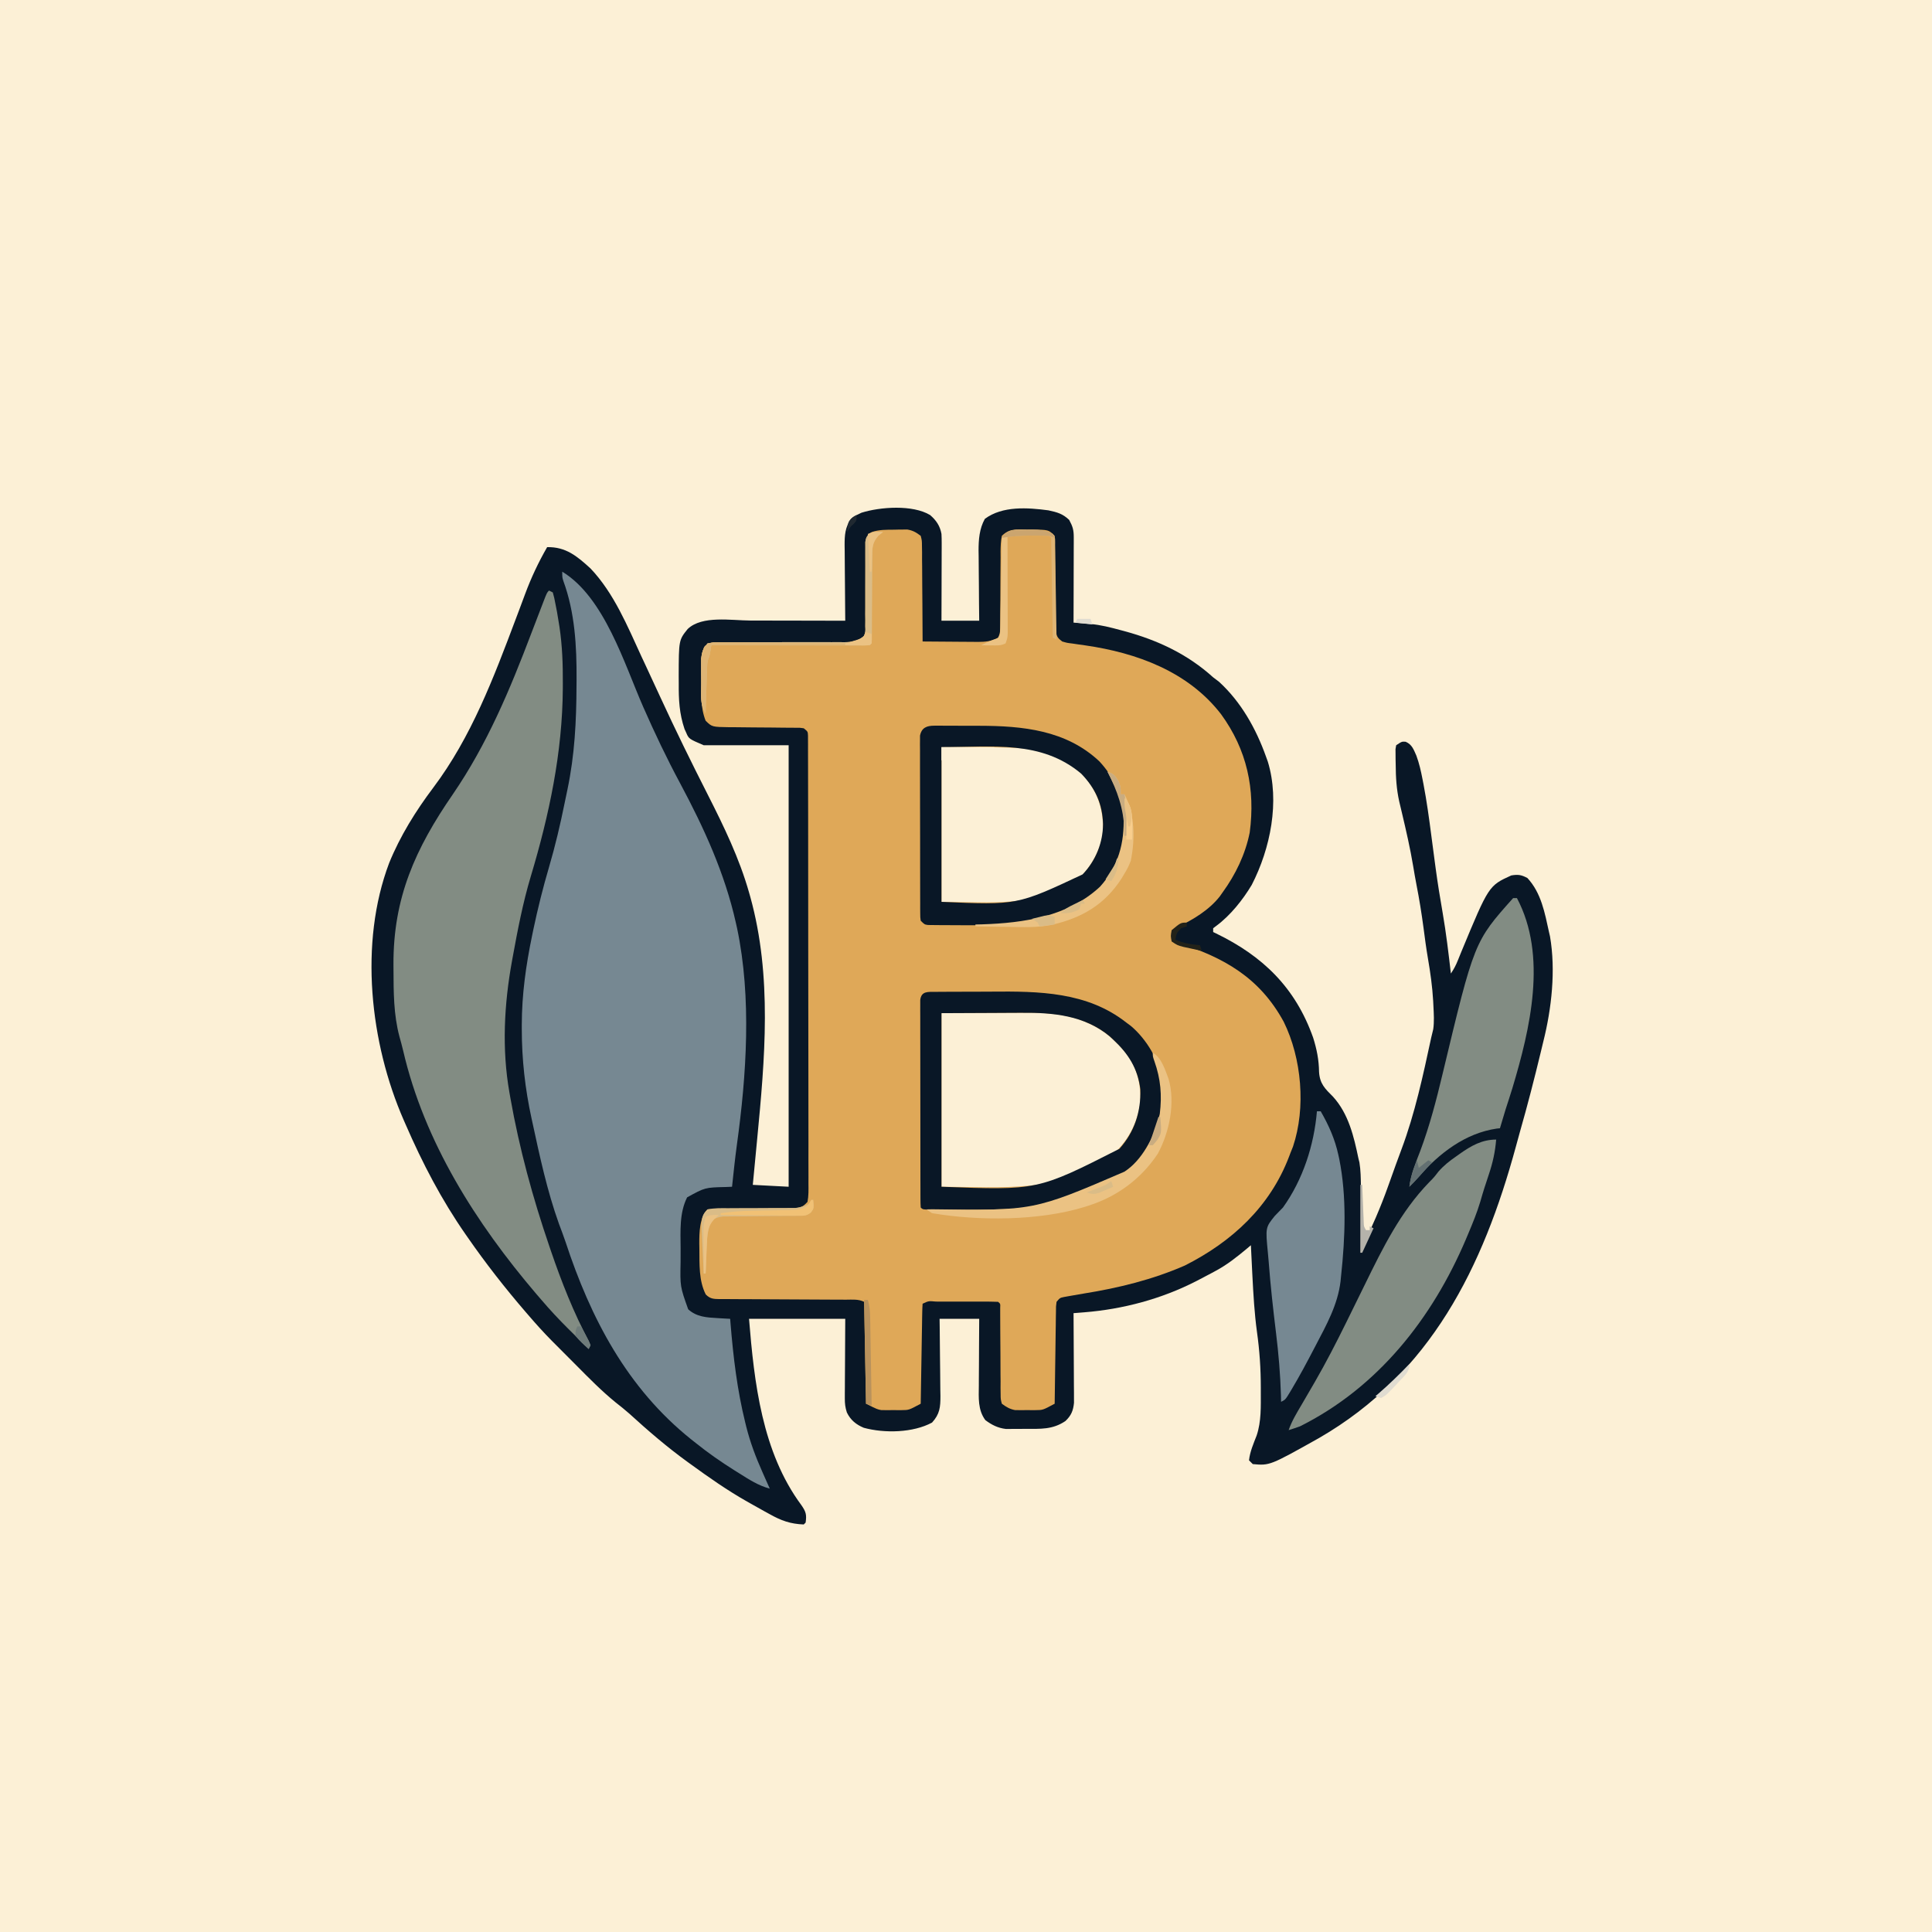
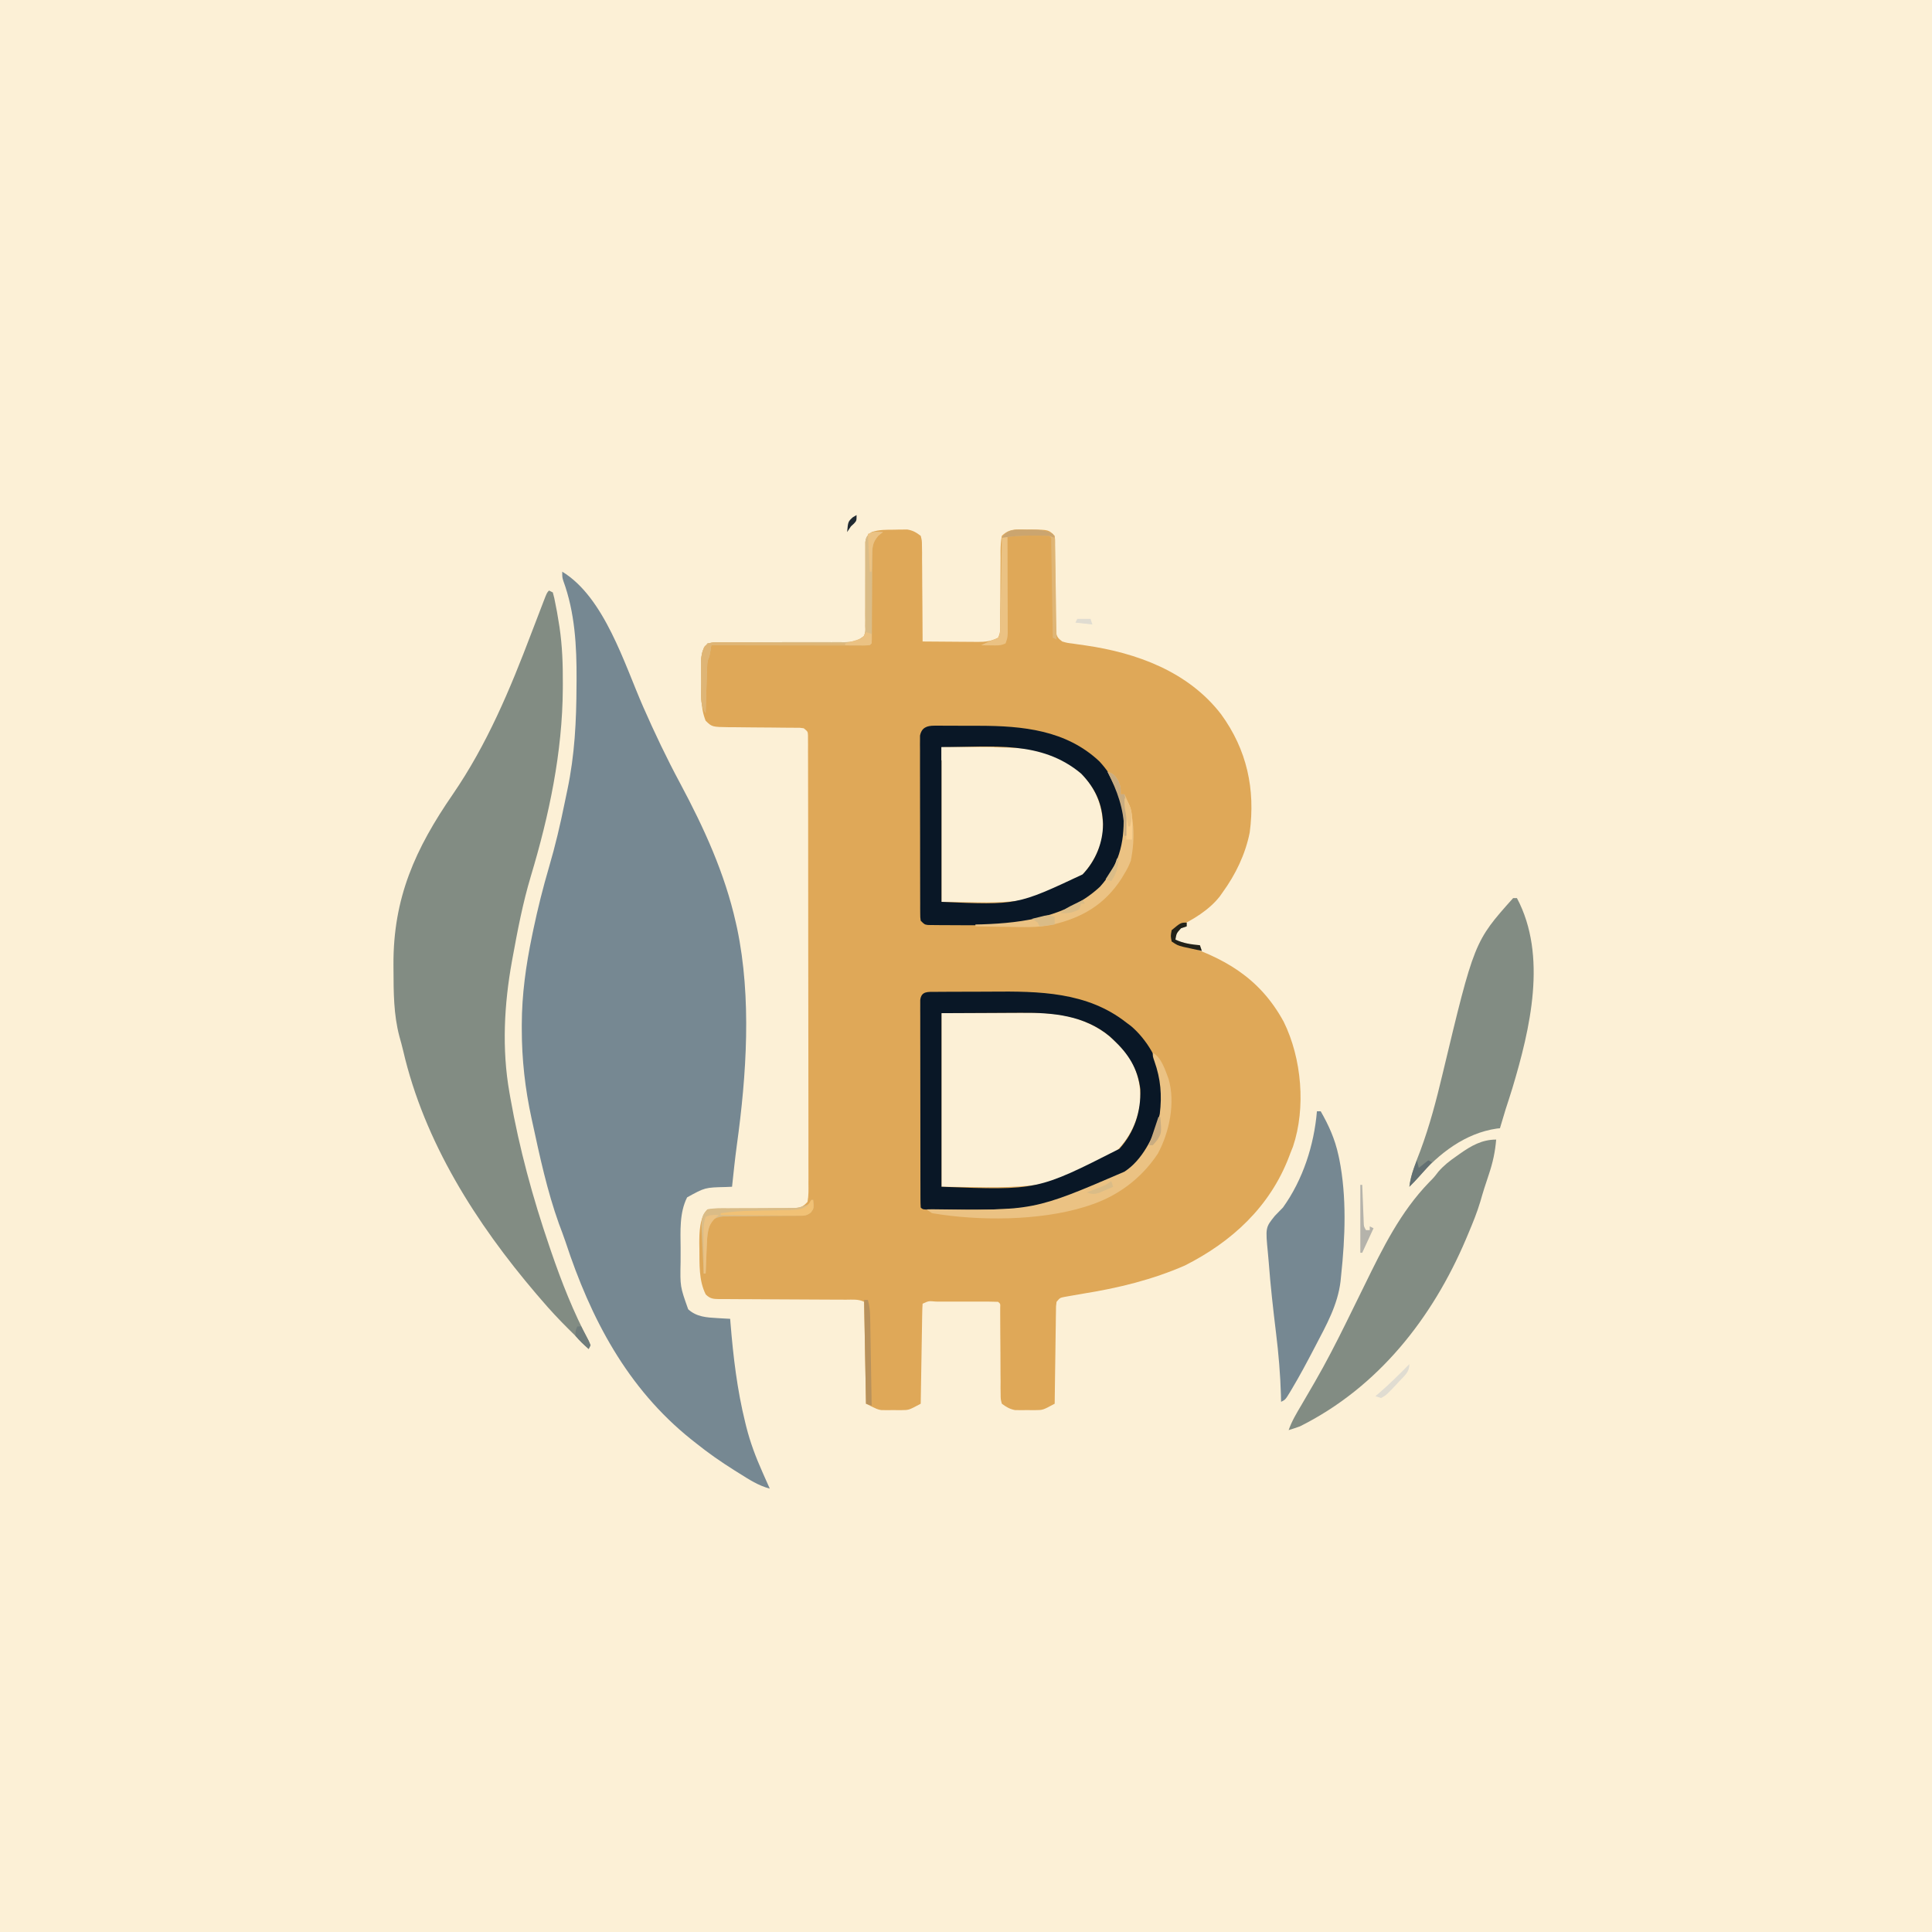
<svg xmlns="http://www.w3.org/2000/svg" version="1.1" width="1024" height="1024">
  <rect width="100%" height="100%" fill="#333333" stroke="none" />
  <path d="M0 0 C337.92 0 675.84 0 1024 0 C1024 337.92 1024 675.84 1024 1024 C686.08 1024 348.16 1024 0 1024 C0 686.08 0 348.16 0 0 Z " fill="#FCF0D6" transform="translate(0,0)" />
-   <path d="M0 0 C3.251 2.817 5.226 5.743 6 10 C6.084 11.557 6.118 13.117 6.114 14.677 C6.113 15.597 6.113 16.518 6.113 17.467 C6.108 18.452 6.103 19.438 6.098 20.453 C6.096 21.976 6.096 21.976 6.093 23.53 C6.088 26.77 6.075 30.01 6.062 33.25 C6.057 35.448 6.053 37.646 6.049 39.844 C6.039 45.229 6.019 50.615 6 56 C12.6 56 19.2 56 26 56 C25.965 52.856 25.93 49.712 25.895 46.473 C25.871 43.405 25.853 40.336 25.835 37.268 C25.82 35.147 25.8 33.026 25.774 30.905 C25.737 27.844 25.72 24.784 25.707 21.723 C25.692 20.785 25.676 19.847 25.66 18.881 C25.659 13.01 26.07 7.221 29 2 C38.367 -4.948 51.707 -3.975 62.711 -2.504 C67.341 -1.492 70.219 -0.744 73.688 2.562 C75.561 6.042 76.123 7.863 76.114 11.817 C76.113 12.818 76.113 13.819 76.113 14.85 C76.108 15.933 76.103 17.017 76.098 18.133 C76.096 19.793 76.096 19.793 76.093 21.487 C76.088 25.033 76.075 28.579 76.062 32.125 C76.057 34.525 76.053 36.924 76.049 39.324 C76.038 45.216 76.021 51.108 76 57 C76.827 57.066 77.655 57.132 78.507 57.2 C79.591 57.288 80.674 57.375 81.791 57.466 C82.866 57.553 83.941 57.639 85.048 57.728 C90.531 58.233 95.696 59.562 101 61 C101.7 61.187 102.4 61.373 103.122 61.565 C120.68 66.343 136.44 73.725 150 86 C151.031 86.784 152.062 87.567 153.125 88.375 C164.781 99.018 172.742 113.242 178 128 C178.32 128.883 178.639 129.766 178.969 130.676 C185.429 151.823 180.35 176.782 170.441 196.027 C165.713 203.93 159.133 212.217 151.668 217.719 C151.118 218.142 150.567 218.564 150 219 C150 219.66 150 220.32 150 221 C150.753 221.36 150.753 221.36 151.522 221.728 C176.342 233.756 193.594 250.442 203 277 C204.913 283.122 206.043 288.709 206.125 295.125 C206.517 301.43 209.242 303.995 213.582 308.328 C221.778 317.385 224.583 329.37 227 341 C227.173 341.698 227.347 342.395 227.526 343.114 C228.213 347.294 228.237 351.446 228.316 355.676 C228.337 356.601 228.358 357.526 228.379 358.479 C228.445 361.424 228.504 364.368 228.562 367.312 C228.606 369.313 228.649 371.314 228.693 373.314 C228.8 378.21 228.902 383.105 229 388 C234.111 377.492 238.712 367.021 242.625 356 C243.099 354.678 243.574 353.357 244.05 352.036 C244.969 349.478 245.884 346.918 246.796 344.357 C247.77 341.641 248.766 338.936 249.789 336.238 C256.957 317.143 261.274 296.909 265.561 277.002 C265.892 275.494 266.261 273.995 266.648 272.5 C267.218 268.45 266.955 264.45 266.75 260.375 C266.704 259.444 266.658 258.513 266.611 257.554 C266.17 249.896 265.127 242.442 263.82 234.891 C262.898 229.55 262.201 224.186 261.5 218.812 C260.475 211.091 259.242 203.458 257.738 195.816 C257.117 192.604 256.559 189.389 256.027 186.161 C254.441 176.65 252.29 167.29 250.069 157.909 C249.691 156.308 249.691 156.308 249.305 154.676 C248.964 153.251 248.964 153.251 248.617 151.798 C247.165 145.21 246.787 138.973 246.75 132.25 C246.719 130.813 246.719 130.813 246.688 129.348 C246.682 128.434 246.677 127.52 246.672 126.578 C246.663 125.747 246.653 124.916 246.644 124.06 C246.761 123.38 246.879 122.7 247 122 C250 120 250 120 252.031 120.137 C255.42 121.623 256.232 124.216 257.699 127.481 C259.23 131.623 260.132 135.7 260.969 140.027 C261.14 140.899 261.311 141.77 261.487 142.668 C263.213 151.714 264.46 160.812 265.638 169.942 C266.26 174.765 266.905 179.586 267.551 184.406 C267.676 185.341 267.801 186.275 267.93 187.238 C269.003 195.179 270.279 203.069 271.663 210.962 C273.501 221.588 274.755 232.291 276 243 C277.6 240.6 278.613 238.707 279.664 236.078 C279.977 235.307 280.291 234.536 280.613 233.742 C281.114 232.509 281.114 232.509 281.625 231.25 C296.064 196.449 296.064 196.449 308 191 C311.625 190.408 313.329 190.64 316.562 192.375 C323.883 200.259 325.767 210.811 328 221 C328.177 221.761 328.353 222.522 328.535 223.305 C331.634 241.261 329.395 261.515 325 279 C324.541 280.901 324.082 282.802 323.625 284.704 C320.234 298.767 316.64 312.777 312.654 326.684 C311.902 329.346 311.179 332.016 310.457 334.688 C293.048 398.74 265.303 454.993 206.098 489.195 C180.043 503.804 180.043 503.804 171 503 C170.34 502.34 169.68 501.68 169 501 C169.508 496.357 171.389 492.142 173.062 487.816 C175.566 480.296 175.24 472.522 175.25 464.688 C175.252 463.997 175.253 463.306 175.255 462.595 C175.257 452.581 174.614 442.825 173.215 432.903 C171.879 423.107 171.323 413.304 170.812 403.438 C170.749 402.208 170.749 402.208 170.684 400.954 C170.445 396.303 170.218 391.652 170 387 C169.296 387.596 168.592 388.192 167.866 388.806 C162.544 393.247 157.372 397.365 151.25 400.625 C150.573 400.993 149.896 401.362 149.198 401.741 C147.142 402.847 145.075 403.928 143 405 C142.381 405.322 141.762 405.645 141.125 405.977 C122.739 415.424 102.268 420.908 81.681 422.548 C80.614 422.634 79.546 422.719 78.446 422.808 C77.639 422.871 76.832 422.935 76 423 C76.004 423.615 76.009 424.231 76.013 424.865 C76.058 431.272 76.088 437.68 76.11 444.088 C76.12 446.479 76.134 448.87 76.151 451.26 C76.175 454.698 76.186 458.136 76.195 461.574 C76.206 462.642 76.216 463.71 76.227 464.81 C76.227 465.811 76.227 466.812 76.227 467.843 C76.231 468.72 76.236 469.597 76.241 470.501 C75.838 474.685 74.742 477.298 71.688 480.188 C64.892 484.77 58.521 484.334 50.562 484.312 C48.74 484.337 48.74 484.337 46.881 484.361 C45.705 484.362 44.528 484.363 43.316 484.363 C42.248 484.366 41.181 484.369 40.08 484.372 C35.859 483.862 32.634 482.226 29.25 479.688 C25.218 474.244 25.737 467.785 25.805 461.352 C25.809 459.833 25.809 459.833 25.813 458.283 C25.824 455.064 25.85 451.844 25.875 448.625 C25.885 446.436 25.894 444.247 25.902 442.059 C25.923 436.706 25.962 431.353 26 426 C19.07 426 12.14 426 5 426 C5.021 427.453 5.042 428.906 5.063 430.403 C5.136 435.804 5.182 441.204 5.22 446.605 C5.24 448.941 5.267 451.277 5.302 453.612 C5.35 456.973 5.373 460.334 5.391 463.695 C5.411 464.736 5.432 465.777 5.453 466.849 C5.455 472.877 5.119 476.466 1 481 C-9.094 486.421 -24.133 486.754 -35.168 483.758 C-39.231 482.077 -42.195 479.661 -44.146 475.637 C-45.015 472.954 -45.242 470.926 -45.227 468.118 C-45.227 467.164 -45.227 466.211 -45.226 465.228 C-45.216 464.239 -45.206 463.25 -45.195 462.23 C-45.193 461.312 -45.191 460.393 -45.189 459.446 C-45.179 456.026 -45.151 452.607 -45.125 449.188 C-45.084 441.536 -45.043 433.884 -45 426 C-61.83 426 -78.66 426 -96 426 C-93.258 459.77 -89.122 496.625 -68.254 524.754 C-65.81 528.274 -65.403 529.819 -66 534 C-66.33 534.33 -66.66 534.66 -67 535 C-74.11 534.722 -78.973 532.955 -85.125 529.5 C-85.95 529.049 -86.776 528.599 -87.626 528.134 C-90.096 526.775 -92.55 525.393 -95 524 C-95.679 523.617 -96.359 523.235 -97.059 522.841 C-107.516 516.912 -117.288 510.069 -127 503 C-127.563 502.592 -128.127 502.185 -128.708 501.765 C-139.515 493.928 -149.566 485.273 -159.419 476.281 C-161.804 474.174 -164.251 472.22 -166.758 470.262 C-174.166 464.224 -180.822 457.442 -187.544 450.661 C-189.754 448.433 -191.972 446.213 -194.191 443.994 C-195.623 442.558 -197.054 441.121 -198.484 439.684 C-199.136 439.031 -199.787 438.379 -200.458 437.707 C-204.827 433.293 -208.958 428.715 -213 424 C-213.459 423.468 -213.919 422.936 -214.392 422.388 C-225.276 409.758 -235.498 396.701 -245 383 C-245.4 382.427 -245.801 381.855 -246.213 381.265 C-258.978 362.932 -269.114 343.469 -278 323 C-278.475 321.922 -278.475 321.922 -278.96 320.822 C-296.917 279.853 -302.764 226.854 -286.75 184.438 C-280.942 170.137 -272.633 156.787 -263.371 144.488 C-243.207 117.71 -231.317 86.133 -219.598 54.984 C-219.023 53.461 -218.448 51.938 -217.873 50.415 C-216.779 47.517 -215.699 44.614 -214.627 41.708 C-211.396 33.043 -207.616 25.023 -203 17 C-193.122 16.781 -187.122 21.779 -180 28.312 C-167.579 41.381 -160.443 58.841 -153 75 C-152.405 76.272 -151.809 77.542 -151.211 78.812 C-148.49 84.603 -145.81 90.412 -143.141 96.227 C-135.047 113.811 -126.538 131.153 -117.758 148.406 C-109.285 165.103 -101.131 181.942 -96 200 C-95.775 200.791 -95.549 201.583 -95.317 202.398 C-83.653 244.539 -87.589 288.236 -91.727 331.165 C-92.101 335.052 -92.469 338.94 -92.838 342.827 C-93.224 346.885 -93.612 350.942 -94 355 C-87.73 355.33 -81.46 355.66 -75 356 C-75 278.78 -75 201.56 -75 122 C-89.85 122 -104.7 122 -120 122 C-127.899 118.615 -127.899 118.615 -129.312 115.312 C-129.597 114.69 -129.882 114.067 -130.176 113.426 C-132.973 105.194 -133.305 97.859 -133.25 89.188 C-133.258 87.98 -133.265 86.773 -133.273 85.529 C-133.232 66.253 -133.232 66.253 -128.5 60.375 C-120.823 53.081 -105.364 55.864 -95.293 55.902 C-93.832 55.904 -92.371 55.906 -90.91 55.907 C-87.11 55.91 -83.311 55.92 -79.512 55.931 C-75.617 55.942 -71.722 55.946 -67.826 55.951 C-60.217 55.962 -52.609 55.979 -45 56 C-45.01 55.118 -45.01 55.118 -45.02 54.218 C-45.087 48.086 -45.132 41.954 -45.165 35.822 C-45.18 33.535 -45.2 31.248 -45.226 28.96 C-45.263 25.669 -45.28 22.378 -45.293 19.086 C-45.316 17.557 -45.316 17.557 -45.34 15.998 C-45.341 10.573 -45.102 6.67 -42 2 C-40.238 0.574 -40.238 0.574 -38.312 -0.312 C-37.69 -0.618 -37.067 -0.924 -36.426 -1.238 C-26.443 -4.373 -9.229 -5.592 0 0 Z " fill="#091726" transform="translate(493,273)" />
  <path d="M0 0 C0.803 -0.021 1.606 -0.041 2.434 -0.062 C3.607 -0.07 3.607 -0.07 4.805 -0.078 C5.514 -0.087 6.222 -0.097 6.953 -0.106 C9.948 0.385 11.706 1.419 14.125 3.25 C14.764 5.737 14.764 5.737 14.784 8.731 C14.804 9.852 14.824 10.973 14.844 12.128 C14.84 13.337 14.836 14.547 14.832 15.793 C14.847 17.032 14.862 18.27 14.878 19.547 C14.914 22.837 14.928 26.125 14.932 29.415 C14.941 32.774 14.979 36.132 15.014 39.49 C15.077 46.077 15.111 52.663 15.125 59.25 C20.018 59.3 24.911 59.336 29.804 59.36 C31.467 59.37 33.131 59.384 34.794 59.401 C37.19 59.425 39.585 59.437 41.98 59.445 C42.72 59.456 43.46 59.466 44.222 59.477 C48.286 59.477 51.521 59.203 55.125 57.25 C56.371 54.759 56.25 53.084 56.251 50.297 C56.257 48.75 56.257 48.75 56.263 47.172 C56.264 45.496 56.264 45.496 56.266 43.785 C56.284 41.436 56.304 39.086 56.324 36.736 C56.353 33.018 56.375 29.301 56.375 25.583 C56.379 22.004 56.413 18.426 56.453 14.848 C56.446 13.732 56.439 12.616 56.432 11.467 C56.477 8.64 56.56 6.02 57.125 3.25 C59.923 0.56 62.328 -0.131 66.156 -0.113 C67.249 -0.112 67.249 -0.112 68.363 -0.111 C69.483 -0.087 69.483 -0.087 70.625 -0.062 C71.371 -0.066 72.118 -0.069 72.887 -0.072 C81.89 0.015 81.89 0.015 85.125 3.25 C85.232 4.891 85.271 6.537 85.283 8.181 C85.293 9.232 85.303 10.284 85.314 11.367 C85.321 12.512 85.328 13.657 85.336 14.836 C85.364 17.234 85.393 19.633 85.422 22.031 C85.463 25.832 85.5 29.633 85.526 33.435 C85.554 37.089 85.6 40.744 85.648 44.398 C85.653 46.109 85.653 46.109 85.658 47.855 C85.675 48.913 85.691 49.97 85.708 51.06 C85.717 51.992 85.725 52.924 85.733 53.884 C86.198 56.688 86.872 57.568 89.125 59.25 C91.688 59.995 91.688 59.995 94.605 60.348 C95.688 60.509 96.77 60.671 97.885 60.838 C99.016 60.995 100.147 61.151 101.312 61.312 C128.617 65.254 155.893 75.194 173.333 97.816 C187.029 116.634 191.553 137.508 188.5 160.5 C186.19 172.048 181.019 182.767 174.125 192.25 C173.627 192.955 173.13 193.66 172.617 194.387 C166.99 201.583 158.379 206.763 150.195 210.637 C149.171 211.435 149.171 211.435 148.125 212.25 C147.708 215.376 147.708 215.376 148.125 218.25 C148.704 218.431 149.282 218.611 149.878 218.797 C174.666 226.605 193.755 237.341 206.531 260.836 C216.068 280.201 218.349 306.388 211.445 326.953 C211.01 328.041 210.574 329.129 210.125 330.25 C209.884 330.89 209.642 331.53 209.394 332.189 C199.316 358.734 179.153 377.372 154.125 390 C137.039 397.474 118.942 401.914 100.586 404.847 C97.927 405.282 95.275 405.738 92.625 406.227 C91.403 406.448 91.403 406.448 90.156 406.674 C87.92 407.13 87.92 407.13 86.125 409.25 C85.794 411.635 85.794 411.635 85.806 414.434 C85.786 415.515 85.766 416.596 85.746 417.71 C85.734 418.881 85.723 420.051 85.711 421.258 C85.692 422.454 85.672 423.649 85.652 424.881 C85.592 428.712 85.546 432.544 85.5 436.375 C85.462 438.967 85.423 441.56 85.383 444.152 C85.287 450.518 85.202 456.884 85.125 463.25 C78.845 466.628 78.845 466.628 74.996 466.648 C74.271 466.652 73.546 466.656 72.799 466.66 C71.692 466.643 71.692 466.643 70.562 466.625 C69.821 466.637 69.079 466.648 68.314 466.66 C67.591 466.656 66.867 466.652 66.121 466.648 C65.473 466.645 64.825 466.642 64.158 466.638 C61.274 466.087 59.476 465.004 57.125 463.25 C56.492 460.884 56.492 460.884 56.481 458.06 C56.465 457.002 56.449 455.945 56.432 454.855 C56.442 453.144 56.442 453.144 56.453 451.398 C56.44 450.229 56.428 449.059 56.414 447.854 C56.378 444.111 56.375 440.368 56.375 436.625 C56.353 432.875 56.325 429.125 56.293 425.375 C56.275 423.039 56.265 420.703 56.263 418.367 C56.259 417.316 56.255 416.264 56.251 415.181 C56.251 414.251 56.25 413.321 56.25 412.362 C56.36 410.264 56.36 410.264 55.125 409.25 C52.252 409.149 49.404 409.11 46.531 409.117 C45.669 409.116 44.808 409.115 43.92 409.114 C42.094 409.114 40.268 409.115 38.442 409.12 C35.637 409.125 32.832 409.12 30.027 409.113 C28.258 409.114 26.488 409.115 24.719 409.117 C23.874 409.115 23.029 409.113 22.159 409.111 C18.333 408.751 18.333 408.751 15.125 410.25 C15.002 411.906 14.947 413.568 14.92 415.229 C14.9 416.29 14.88 417.351 14.859 418.444 C14.843 419.598 14.826 420.752 14.809 421.941 C14.777 423.704 14.777 423.704 14.746 425.502 C14.68 429.272 14.621 433.042 14.562 436.812 C14.519 439.361 14.476 441.91 14.432 444.459 C14.324 450.723 14.223 456.986 14.125 463.25 C7.84 466.628 7.84 466.628 4.031 466.648 C3.311 466.652 2.59 466.656 1.848 466.66 C0.747 466.643 0.747 466.643 -0.375 466.625 C-1.108 466.637 -1.842 466.648 -2.598 466.66 C-3.679 466.654 -3.679 466.654 -4.781 466.648 C-5.424 466.645 -6.066 466.642 -6.729 466.638 C-8.875 466.25 -8.875 466.25 -14.875 463.25 C-15.205 445.43 -15.535 427.61 -15.875 409.25 C-18.912 407.732 -22.067 408.106 -25.398 408.108 C-26.174 408.105 -26.95 408.101 -27.749 408.098 C-29.436 408.09 -31.123 408.085 -32.81 408.081 C-35.479 408.074 -38.147 408.059 -40.816 408.04 C-48.403 407.987 -55.991 407.94 -63.579 407.924 C-68.217 407.914 -72.855 407.885 -77.494 407.843 C-79.264 407.83 -81.033 407.825 -82.803 407.828 C-85.277 407.83 -87.749 407.808 -90.222 407.78 C-90.957 407.787 -91.691 407.793 -92.447 407.8 C-95.727 407.739 -97.419 407.7 -99.808 405.343 C-103.558 397.988 -103.099 389.193 -103.188 381.125 C-103.214 379.73 -103.214 379.73 -103.241 378.307 C-103.235 372.672 -103.166 364.541 -98.875 360.25 C-97.362 360.143 -95.844 360.104 -94.327 360.092 C-92.875 360.077 -92.875 360.077 -91.393 360.061 C-90.339 360.054 -89.285 360.047 -88.199 360.039 C-85.988 360.011 -83.776 359.982 -81.564 359.953 C-78.062 359.912 -74.56 359.875 -71.057 359.849 C-67.687 359.821 -64.318 359.775 -60.949 359.727 C-59.901 359.723 -58.853 359.72 -57.773 359.717 C-56.307 359.692 -56.307 359.692 -54.811 359.667 C-53.953 359.658 -53.094 359.65 -52.21 359.642 C-49.086 359.117 -48.026 358.632 -45.875 356.25 C-45.25 352.995 -45.345 349.755 -45.381 346.45 C-45.376 345.432 -45.371 344.414 -45.366 343.365 C-45.355 339.938 -45.372 336.511 -45.389 333.084 C-45.387 330.633 -45.383 328.183 -45.378 325.733 C-45.369 319.759 -45.379 313.785 -45.397 307.811 C-45.418 300.858 -45.418 293.906 -45.417 286.954 C-45.416 274.552 -45.434 262.151 -45.463 249.749 C-45.492 237.706 -45.506 225.663 -45.504 213.62 C-45.504 212.879 -45.504 212.137 -45.504 211.372 C-45.504 210.632 -45.504 209.891 -45.504 209.128 C-45.503 195.43 -45.514 181.732 -45.532 168.034 C-45.538 163.184 -45.54 158.334 -45.541 153.484 C-45.543 146.961 -45.555 140.438 -45.576 133.915 C-45.581 131.515 -45.584 129.115 -45.583 126.715 C-45.582 123.451 -45.593 120.187 -45.608 116.923 C-45.604 115.962 -45.601 115.001 -45.598 114.011 C-45.605 113.142 -45.611 112.272 -45.618 111.376 C-45.619 110.622 -45.621 109.868 -45.622 109.092 C-45.72 107.002 -45.72 107.002 -47.875 105.25 C-49.94 104.94 -49.94 104.94 -52.337 104.979 C-53.262 104.969 -54.187 104.958 -55.139 104.948 C-56.642 104.945 -56.642 104.945 -58.176 104.941 C-60.288 104.916 -62.401 104.891 -64.514 104.865 C-67.851 104.837 -71.189 104.812 -74.527 104.794 C-77.744 104.772 -80.959 104.733 -84.176 104.691 C-85.67 104.691 -85.67 104.691 -87.194 104.691 C-96.486 104.558 -96.486 104.558 -99.875 101.25 C-102.658 94.238 -102.206 87.053 -102.188 79.625 C-102.204 78.315 -102.22 77.006 -102.236 75.656 C-102.237 74.396 -102.238 73.135 -102.238 71.836 C-102.241 70.692 -102.244 69.548 -102.247 68.369 C-101.814 64.738 -101.209 63.068 -98.875 60.25 C-96.196 59.746 -94.136 59.588 -91.454 59.638 C-90.7 59.633 -89.947 59.627 -89.171 59.621 C-86.679 59.608 -84.188 59.628 -81.695 59.648 C-79.963 59.643 -78.23 59.635 -76.498 59.624 C-71.933 59.601 -67.368 59.606 -62.803 59.618 C-55.503 59.636 -48.203 59.626 -40.903 59.592 C-38.354 59.586 -35.806 59.599 -33.257 59.614 C-31.69 59.611 -30.122 59.608 -28.555 59.603 C-27.849 59.612 -27.142 59.622 -26.414 59.631 C-22.104 59.596 -19.169 59.122 -15.875 56.25 C-15.136 53.892 -15.136 53.892 -15.263 51.184 C-15.248 49.637 -15.248 49.637 -15.233 48.059 C-15.253 46.39 -15.253 46.39 -15.273 44.688 C-15.261 42.973 -15.261 42.973 -15.249 41.224 C-15.226 37.566 -15.236 33.909 -15.25 30.25 C-15.254 26.592 -15.25 22.934 -15.229 19.276 C-15.217 16.998 -15.22 14.719 -15.239 12.441 C-15.234 10.894 -15.234 10.894 -15.228 9.316 C-15.232 8.408 -15.236 7.5 -15.24 6.565 C-14.799 3.77 -14.117 2.927 -11.875 1.25 C-7.874 -0.084 -4.19 0.027 0 0 Z " fill="#DFA858" transform="translate(473.875,280.75)" />
  <path d="M0 0 C22.366 13.595 32.943 48.99 42.9 71.641 C48.997 85.505 55.423 99.042 62.603 112.386 C75.168 135.895 86.153 159.888 92 186 C92.224 186.997 92.449 187.995 92.68 189.022 C100.427 225.941 97.68 266.815 92.54 303.948 C91.538 311.279 90.792 318.644 90 326 C88.38 326.069 88.38 326.069 86.728 326.139 C75.641 326.397 75.641 326.397 66.188 331.625 C62.019 339.961 62.692 349.49 62.739 358.565 C62.75 360.994 62.739 363.423 62.727 365.852 C62.46 378.882 62.46 378.882 66.75 390.938 C71.208 395.024 76.534 395.294 82.375 395.625 C83.62 395.7 84.865 395.775 86.148 395.852 C87.089 395.901 88.03 395.95 89 396 C89.097 397.22 89.097 397.22 89.196 398.465 C90.656 416.286 92.697 433.598 97 451 C97.177 451.72 97.354 452.44 97.536 453.181 C99.616 461.455 102.53 469.217 106 477 C106.398 477.906 106.797 478.812 107.207 479.746 C108.129 481.835 109.06 483.919 110 486 C103.971 484.418 99.098 481.22 93.875 477.938 C92.47 477.06 92.47 477.06 91.038 476.165 C84.07 471.769 77.428 467.161 71 462 C70.095 461.286 69.19 460.572 68.258 459.836 C34.383 432.678 15.09 395.832 1.708 355.104 C0.635 351.915 -0.574 348.777 -1.75 345.625 C-8.003 328.182 -11.905 309.96 -15.812 291.875 C-15.96 291.205 -16.107 290.534 -16.258 289.844 C-19.691 274.104 -21.443 258.488 -21.438 242.375 C-21.439 241.63 -21.44 240.885 -21.441 240.118 C-21.408 224.053 -19.258 208.744 -16 193 C-15.639 191.254 -15.639 191.254 -15.271 189.472 C-12.927 178.382 -10.2 167.436 -7 156.562 C-3.709 145.354 -1.046 134.047 1.271 122.599 C1.75 120.233 2.242 117.87 2.749 115.511 C6.613 97.132 7.497 79.181 7.562 60.438 C7.571 59.346 7.58 58.255 7.589 57.131 C7.686 39.48 6.715 21.615 0.581 4.894 C0 3 0 3 0 0 Z " fill="#768892" transform="translate(298,303)" />
  <path d="M0 0 C0.99 0.495 0.99 0.495 2 1 C2.781 3.852 2.781 3.852 3.5 7.625 C3.737 8.834 3.974 10.043 4.219 11.289 C4.487 12.858 4.746 14.429 5 16 C5.174 17.064 5.349 18.128 5.528 19.224 C7.037 29.313 7.364 39.191 7.312 49.375 C7.308 50.628 7.308 50.628 7.303 51.907 C7.116 85.851 0.069 119.047 -9.672 151.5 C-13.872 165.524 -16.626 179.865 -19.25 194.25 C-19.381 194.966 -19.512 195.681 -19.647 196.418 C-23.798 219.232 -25.053 243.043 -21 266 C-20.833 266.958 -20.667 267.916 -20.495 268.903 C-15.735 295.8 -8.643 321.799 0.188 347.625 C0.468 348.449 0.749 349.272 1.039 350.12 C6.673 366.579 12.973 382.582 21.162 397.96 C21.439 398.633 21.715 399.306 22 400 C21.67 400.66 21.34 401.32 21 402 C18.142 399.171 15.289 396.336 12.438 393.5 C11.638 392.709 10.838 391.917 10.014 391.102 C5.126 386.234 0.468 381.254 -4 376 C-4.913 374.944 -5.826 373.888 -6.738 372.832 C-38.692 335.351 -66.095 292.309 -77.317 243.872 C-77.92 241.337 -78.595 238.841 -79.309 236.336 C-82.402 224.661 -82.391 212.874 -82.438 200.875 C-82.444 200.028 -82.45 199.181 -82.457 198.309 C-82.622 162.824 -70.858 136.817 -51 108 C-32.764 81.374 -20.716 52.518 -9.312 22.456 C-7.496 17.672 -5.659 12.897 -3.812 8.125 C-3.533 7.394 -3.254 6.663 -2.966 5.91 C-1.114 1.114 -1.114 1.114 0 0 Z " fill="#828C83" transform="translate(291,313)" />
  <path d="M0 0 C8.972 -0.041 17.944 -0.082 27.188 -0.125 C29.993 -0.143 32.798 -0.161 35.688 -0.18 C37.952 -0.186 40.216 -0.191 42.48 -0.195 C43.623 -0.206 44.766 -0.216 45.943 -0.226 C56.641 -0.229 67.358 0.547 77.188 5.062 C77.859 5.365 78.53 5.667 79.222 5.979 C85.47 8.951 90.337 12.883 95 18 C95.889 18.973 95.889 18.973 96.797 19.965 C103.261 27.789 105.749 36.671 105.379 46.734 C103.997 58.645 98.51 68.426 89.438 76.188 C63.385 95.688 31.376 92 0 92 C0 61.64 0 31.28 0 0 Z " fill="#FCF0D6" transform="translate(499,537)" />
  <path d="M0 0 C59.528 0 59.528 0 75.32 15.047 C82.829 23.777 85.955 33.149 85.57 44.613 C84.773 53.587 79.731 62.93 73.25 69.125 C51.463 85.412 26.419 82 0 82 C0 54.94 0 27.88 0 0 Z " fill="#FCF0D6" transform="translate(499,396)" />
  <path d="M0 0 C-0.535 6.528 -1.791 12.242 -3.875 18.438 C-4.394 20.019 -4.912 21.601 -5.43 23.184 C-5.692 23.976 -5.954 24.768 -6.224 25.584 C-7 28.001 -7.704 30.431 -8.402 32.871 C-10.114 38.618 -12.36 44.104 -14.688 49.625 C-15.13 50.678 -15.573 51.73 -16.029 52.814 C-33.836 94.705 -62.601 131.327 -104 152 C-105.986 152.708 -107.982 153.389 -110 154 C-108.273 149.084 -105.639 144.778 -103 140.312 C-100.981 136.886 -98.984 133.447 -97 130 C-96.507 129.15 -96.507 129.15 -96.004 128.283 C-90.158 118.157 -84.837 107.794 -79.664 97.312 C-79.34 96.656 -79.016 96 -78.681 95.324 C-75.643 89.174 -72.612 83.021 -69.601 76.858 C-60.086 57.399 -50.705 38.293 -35.473 22.578 C-32.928 20.005 -32.928 20.005 -30.617 16.996 C-27.705 13.663 -24.683 11.311 -21.062 8.812 C-20.468 8.388 -19.873 7.963 -19.26 7.525 C-13.213 3.276 -7.562 0 0 0 Z " fill="#828C83" transform="translate(793,604)" />
  <path d="M0 0 C1.825 -0.019 1.825 -0.019 3.687 -0.039 C5.027 -0.042 6.367 -0.044 7.708 -0.045 C9.092 -0.052 10.476 -0.059 11.86 -0.066 C14.777 -0.078 17.694 -0.081 20.611 -0.08 C23.565 -0.08 26.519 -0.093 29.473 -0.121 C54.806 -0.354 80.402 -0.089 101.215 16.291 C102.049 16.913 102.883 17.536 103.743 18.177 C111.917 25.163 118.804 36.515 120.215 47.291 C121.447 63.456 117.278 77.898 106.965 90.541 C92.619 105.959 69.213 112.755 48.778 114.416 C47.745 114.5 46.711 114.584 45.647 114.671 C34.511 115.453 23.374 115.479 12.215 115.478 C10.816 115.479 10.816 115.479 9.389 115.481 C6.727 115.48 4.065 115.472 1.403 115.458 C0.59 115.457 -0.222 115.456 -1.059 115.455 C-6.668 115.407 -6.668 115.407 -7.785 114.291 C-7.885 112.84 -7.915 111.385 -7.918 109.932 C-7.923 108.991 -7.927 108.05 -7.931 107.081 C-7.931 106.04 -7.93 105 -7.93 103.927 C-7.933 102.838 -7.937 101.749 -7.94 100.626 C-7.95 97.005 -7.952 93.384 -7.953 89.763 C-7.956 87.258 -7.959 84.753 -7.963 82.249 C-7.969 76.99 -7.971 71.732 -7.97 66.473 C-7.969 60.389 -7.98 54.305 -7.996 48.221 C-8.01 42.376 -8.014 36.531 -8.013 30.686 C-8.015 28.195 -8.019 25.704 -8.027 23.213 C-8.036 19.736 -8.034 16.26 -8.028 12.783 C-8.033 11.744 -8.039 10.706 -8.045 9.636 C-8.04 8.692 -8.036 7.749 -8.032 6.776 C-8.032 5.953 -8.033 5.131 -8.034 4.283 C-7.437 -0.494 -3.951 0.028 0 0 Z M3.215 11.291 C3.215 41.651 3.215 72.011 3.215 103.291 C54.101 105.239 54.101 105.239 97.504 83.193 C105.526 74.273 108.967 63.528 108.618 51.658 C107.302 40.644 102.206 32.726 94.215 25.291 C93.599 24.717 92.983 24.143 92.348 23.552 C79.021 12.484 62.326 10.946 45.696 11.095 C44.608 11.097 43.52 11.099 42.4 11.101 C38.401 11.112 34.402 11.14 30.403 11.166 C21.431 11.207 12.459 11.248 3.215 11.291 Z " fill="#091726" transform="translate(495.785,525.709)" />
  <path d="M0 0 C0.66 0 1.32 0 2 0 C18.247 30.582 9.015 69.366 -0.395 100.719 C-1.555 104.493 -2.777 108.246 -4 112 C-5.017 115.328 -6.013 118.663 -7 122 C-7.536 122.052 -8.072 122.103 -8.625 122.156 C-25.392 124.583 -39.308 135.336 -50.09 147.801 C-51.666 149.616 -53.274 151.328 -55 153 C-54.245 146.301 -51.616 140.273 -49.234 134.021 C-44.255 120.697 -40.689 107.039 -37.406 93.218 C-20.61 23.074 -20.61 23.074 0 0 Z " fill="#828C83" transform="translate(802,476)" />
  <path d="M0 0 C1.283 -0.009 1.283 -0.009 2.592 -0.019 C3.98 -0.005 3.98 -0.005 5.395 0.009 C6.357 0.009 7.318 0.008 8.309 0.008 C10.35 0.01 12.392 0.02 14.434 0.036 C17.513 0.059 20.591 0.057 23.671 0.05 C46.809 0.082 69.778 2.337 87.391 18.857 C91.257 22.978 94.119 27.387 96.751 32.372 C97.402 33.598 97.402 33.598 98.067 34.849 C102.602 45.057 102.624 58.102 98.953 68.594 C93.17 82.991 82.985 92.527 68.751 98.685 C52.628 104.438 36.743 105.995 19.698 105.784 C16.566 105.747 13.434 105.743 10.302 105.743 C8.303 105.734 6.304 105.722 4.305 105.708 C2.906 105.705 2.906 105.705 1.478 105.702 C0.622 105.689 -0.235 105.676 -1.117 105.663 C-1.869 105.655 -2.622 105.648 -3.397 105.64 C-5.249 105.372 -5.249 105.372 -7.249 103.372 C-7.504 101.573 -7.504 101.573 -7.51 99.356 C-7.517 98.516 -7.524 97.676 -7.531 96.811 C-7.528 95.426 -7.528 95.426 -7.524 94.013 C-7.529 93.042 -7.534 92.072 -7.539 91.071 C-7.553 87.85 -7.552 84.629 -7.55 81.407 C-7.554 79.175 -7.558 76.944 -7.563 74.712 C-7.571 70.028 -7.57 65.345 -7.565 60.662 C-7.559 54.651 -7.576 48.641 -7.599 42.63 C-7.614 38.019 -7.615 33.408 -7.612 28.797 C-7.612 26.581 -7.618 24.364 -7.628 22.148 C-7.64 19.052 -7.633 15.957 -7.622 12.861 C-7.629 11.94 -7.637 11.019 -7.645 10.069 C-7.638 9.227 -7.631 8.384 -7.623 7.516 C-7.624 6.784 -7.624 6.052 -7.624 5.298 C-6.79 1.012 -4.009 -0.003 0 0 Z M3.751 11.372 C3.751 38.432 3.751 65.492 3.751 93.372 C43.837 95.125 43.837 95.125 78.559 78.822 C85.467 71.591 89.321 62.116 89.376 52.185 C89.099 41.4 85.259 33.081 77.751 25.372 C56.533 7.597 30.812 11.372 3.751 11.372 Z " fill="#091726" transform="translate(495.249,384.628)" />
  <path d="M0 0 C0.66 0 1.32 0 2 0 C6.313 7.536 9.526 14.691 11.375 23.188 C11.53 23.898 11.685 24.609 11.845 25.341 C15.847 45.312 14.973 66.966 12.812 87.125 C12.661 88.658 12.661 88.658 12.507 90.223 C10.989 102.676 4.998 113.333 -0.75 124.312 C-1.055 124.898 -1.36 125.483 -1.675 126.087 C-5.379 133.188 -9.146 140.245 -13.25 147.125 C-13.608 147.727 -13.966 148.33 -14.335 148.95 C-16.737 152.869 -16.737 152.869 -19 154 C-19.026 152.818 -19.052 151.636 -19.078 150.418 C-19.41 139.396 -20.328 128.518 -21.669 117.578 C-23.198 105.011 -24.622 92.422 -25.564 79.796 C-25.687 78.243 -25.824 76.69 -25.977 75.14 C-27.294 61.613 -27.294 61.613 -22.273 55.391 C-20.862 53.915 -19.439 52.45 -18 51 C-7.401 36.23 -1.521 17.951 0 0 Z " fill="#768892" transform="translate(698,589)" />
  <path d="M0 0 C4.464 2.232 6.622 9.229 8.332 13.744 C12.081 26.404 8.803 42.082 2.691 53.43 C-6.047 66.709 -18.865 76.192 -34 81 C-34.703 81.228 -35.406 81.457 -36.13 81.692 C-60.186 89.09 -92.198 89.227 -117 85 C-117.99 84.34 -118.98 83.68 -120 83 C-118.424 82.97 -118.424 82.97 -116.817 82.94 C-63.091 83.705 -63.091 83.705 -15 63 C-14.425 62.59 -13.85 62.18 -13.258 61.758 C-4.631 55.276 1.526 42.734 3.715 32.34 C4.917 22.479 4.191 13.874 0.875 4.512 C0 2 0 2 0 0 Z " fill="#EBC283" transform="translate(611,558)" />
  <path d="M0 0 C3.135 1.081 3.987 1.978 5.75 4.875 C7 8 7 8 7 12 C7.66 12 8.32 12 9 12 C14.521 22.524 14.692 35.729 12.34 47.227 C11.434 49.697 10.388 51.767 9 54 C8.514 54.822 8.028 55.645 7.527 56.492 C-1.486 70.513 -13.508 77.456 -29.431 81.169 C-37.212 82.756 -45.101 82.419 -53 82.25 C-54.661 82.23 -56.323 82.212 -57.984 82.195 C-61.99 82.152 -65.995 82.083 -70 82 C-70 81.67 -70 81.34 -70 81 C-68.86 80.974 -67.721 80.948 -66.547 80.922 C-44.229 80.209 -20.978 76.775 -4 61 C5.69 50.293 9.105 37.756 8.496 23.613 C7.976 17.188 5.89 11.755 3 6 C2.174 4.339 2.174 4.339 1.332 2.645 C0.892 1.772 0.453 0.899 0 0 Z " fill="#EBC283" transform="translate(587,409)" />
  <path d="M0 0 C-0.811 0.572 -1.622 1.144 -2.458 1.733 C-5.931 5.239 -5.621 9.056 -5.693 13.774 C-5.686 14.926 -5.679 16.078 -5.672 17.266 C-5.685 18.455 -5.697 19.644 -5.711 20.869 C-5.747 24.663 -5.75 28.456 -5.75 32.25 C-5.772 36.058 -5.8 39.866 -5.832 43.674 C-5.85 46.043 -5.86 48.412 -5.862 50.782 C-5.866 51.847 -5.87 52.912 -5.874 54.009 C-5.874 54.951 -5.875 55.893 -5.875 56.863 C-6 59 -6 59 -7 60 C-9.617 60.095 -12.207 60.126 -14.824 60.114 C-15.644 60.114 -16.463 60.114 -17.308 60.114 C-20.029 60.113 -22.751 60.105 -25.473 60.098 C-27.355 60.096 -29.236 60.094 -31.118 60.093 C-36.081 60.09 -41.045 60.08 -46.008 60.069 C-51.068 60.058 -56.129 60.054 -61.189 60.049 C-71.126 60.038 -81.063 60.021 -91 60 C-91.217 61.423 -91.217 61.423 -91.438 62.875 C-92 66 -92 66 -93 68 C-93.154 70.104 -93.25 72.212 -93.316 74.32 C-93.358 75.577 -93.4 76.834 -93.443 78.129 C-93.483 79.448 -93.522 80.766 -93.562 82.125 C-93.606 83.465 -93.649 84.805 -93.693 86.145 C-93.8 89.43 -93.902 92.715 -94 96 C-97.152 91.273 -96.334 86.22 -96.316 80.658 C-96.313 78.639 -96.336 76.621 -96.361 74.602 C-96.362 73.323 -96.363 72.044 -96.363 70.727 C-96.366 69.557 -96.369 68.387 -96.372 67.182 C-95.943 63.513 -95.358 61.843 -93 59 C-90.321 58.496 -88.261 58.338 -85.579 58.388 C-84.825 58.383 -84.072 58.377 -83.296 58.371 C-80.804 58.358 -78.313 58.378 -75.82 58.398 C-74.088 58.393 -72.355 58.385 -70.623 58.374 C-66.058 58.351 -61.493 58.356 -56.928 58.368 C-49.628 58.386 -42.328 58.376 -35.028 58.342 C-32.479 58.336 -29.931 58.349 -27.382 58.364 C-25.815 58.361 -24.247 58.358 -22.68 58.353 C-21.974 58.362 -21.267 58.372 -20.539 58.381 C-16.229 58.346 -13.294 57.872 -10 55 C-9.261 52.642 -9.261 52.642 -9.388 49.934 C-9.373 48.387 -9.373 48.387 -9.358 46.809 C-9.378 45.14 -9.378 45.14 -9.398 43.438 C-9.386 41.723 -9.386 41.723 -9.374 39.974 C-9.351 36.316 -9.361 32.659 -9.375 29 C-9.379 25.342 -9.375 21.684 -9.354 18.026 C-9.342 15.748 -9.345 13.469 -9.364 11.191 C-9.359 9.644 -9.359 9.644 -9.353 8.066 C-9.357 7.158 -9.361 6.25 -9.365 5.315 C-9 3 -9 3 -7.677 1.195 C-5.174 -0.588 -2.982 -0.199 0 0 Z " fill="#DABC87" transform="translate(468,282)" />
  <path d="M0 0 C0.33 0 0.66 0 1 0 C1.366 4.51 1.366 4.51 -0.225 6.643 C-2.489 8.374 -3.76 8.383 -6.592 8.401 C-7.519 8.414 -8.447 8.427 -9.403 8.441 C-10.903 8.441 -10.903 8.441 -12.434 8.441 C-13.463 8.455 -14.493 8.468 -15.553 8.481 C-18.848 8.522 -22.143 8.544 -25.438 8.562 C-28.729 8.586 -32.02 8.614 -35.311 8.654 C-37.36 8.679 -39.409 8.693 -41.458 8.698 C-42.854 8.713 -42.854 8.713 -44.279 8.729 C-45.096 8.733 -45.913 8.737 -46.755 8.742 C-49.285 9.033 -50.872 9.606 -53 11 C-55.386 16.795 -55.422 22.735 -55.625 28.938 C-55.664 29.908 -55.702 30.878 -55.742 31.877 C-55.836 34.251 -55.921 36.625 -56 39 C-56.33 39 -56.66 39 -57 39 C-57.218 34.962 -57.415 30.924 -57.592 26.885 C-57.655 25.512 -57.724 24.139 -57.799 22.767 C-57.906 20.79 -57.99 18.811 -58.074 16.832 C-58.132 15.643 -58.189 14.455 -58.249 13.23 C-57.952 9.372 -57.804 7.727 -55 5 C-51.396 4.249 -47.833 4.327 -44.164 4.363 C-43.093 4.353 -42.021 4.343 -40.917 4.332 C-37.486 4.302 -34.056 4.306 -30.625 4.312 C-27.201 4.304 -23.778 4.288 -20.354 4.261 C-18.223 4.246 -16.092 4.242 -13.96 4.251 C-12.504 4.245 -12.504 4.245 -11.018 4.24 C-9.743 4.242 -9.743 4.242 -8.441 4.245 C-5.637 3.964 -3.523 3.245 -1 2 C-0.67 1.34 -0.34 0.68 0 0 Z " fill="#DABC87" transform="translate(430,636)" />
  <path d="M0 0 C0.025 7.635 0.043 15.271 0.055 22.906 C0.06 25.505 0.067 28.104 0.075 30.702 C0.088 34.433 0.093 38.164 0.098 41.895 C0.103 43.06 0.108 44.226 0.113 45.427 C0.113 46.508 0.113 47.589 0.114 48.702 C0.116 49.655 0.118 50.608 0.12 51.589 C0 54 0 54 -1 57 C-3.645 58.322 -5.678 58.097 -8.625 58.062 C-9.628 58.053 -10.631 58.044 -11.664 58.035 C-12.435 58.024 -13.206 58.012 -14 58 C-11.786 56.867 -9.648 55.869 -7.312 55 C-4.846 54.228 -4.846 54.228 -4 52 C-3.881 50.367 -3.823 48.729 -3.795 47.091 C-3.775 46.07 -3.755 45.049 -3.734 43.998 C-3.718 42.892 -3.701 41.787 -3.684 40.648 C-3.663 39.519 -3.642 38.39 -3.621 37.227 C-3.555 33.61 -3.496 29.992 -3.438 26.375 C-3.394 23.927 -3.351 21.479 -3.307 19.031 C-3.199 13.021 -3.098 7.011 -3 1 C-1 0 -1 0 0 0 Z " fill="#EBC283" transform="translate(534,284)" />
  <path d="M0 0 C1.29 0.011 2.58 0.022 3.91 0.034 C4.622 0.033 5.335 0.032 6.069 0.031 C8.423 0.035 10.775 0.074 13.13 0.113 C14.762 0.122 16.394 0.129 18.027 0.134 C22.323 0.154 26.618 0.203 30.914 0.258 C35.298 0.309 39.681 0.332 44.065 0.357 C52.666 0.411 61.267 0.496 69.868 0.601 C69.868 0.931 69.868 1.261 69.868 1.601 C46.438 1.601 23.008 1.601 -1.132 1.601 C-1.462 3.581 -1.792 5.561 -2.132 7.601 C-2.462 8.261 -2.792 8.921 -3.132 9.601 C-3.287 11.705 -3.382 13.813 -3.449 15.922 C-3.49 17.178 -3.532 18.435 -3.575 19.73 C-3.615 21.049 -3.654 22.368 -3.695 23.726 C-3.738 25.066 -3.781 26.406 -3.825 27.746 C-3.932 31.031 -4.034 34.316 -4.132 37.601 C-7.284 32.874 -6.466 27.821 -6.448 22.259 C-6.445 20.24 -6.468 18.222 -6.493 16.203 C-6.494 14.924 -6.495 13.645 -6.495 12.328 C-6.498 11.158 -6.501 9.989 -6.504 8.783 C-5.939 3.954 -5.073 0.974 0 0 Z " fill="#DFB575" transform="translate(378.132,340.399)" />
  <path d="M0 0 C0.66 0 1.32 0 2 0 C2.911 3.128 3.15 5.975 3.205 9.228 C3.225 10.268 3.245 11.309 3.266 12.381 C3.291 14.057 3.291 14.057 3.316 15.766 C3.337 16.914 3.358 18.063 3.379 19.246 C3.445 22.914 3.504 26.582 3.562 30.25 C3.606 32.737 3.649 35.224 3.693 37.711 C3.8 43.807 3.902 49.904 4 56 C3.01 55.67 2.02 55.34 1 55 C0.505 27.775 0.505 27.775 0 0 Z " fill="#B9925C" transform="translate(458,689)" />
  <path d="M0 0 C0.755 -0.012 1.511 -0.024 2.289 -0.037 C6.515 -0.048 9.789 0.195 13.625 2.188 C15.317 3.88 14.793 6.03 14.83 8.35 C14.85 9.451 14.87 10.552 14.891 11.686 C14.907 12.884 14.924 14.082 14.941 15.316 C14.962 16.536 14.983 17.755 15.004 19.011 C15.07 22.924 15.129 26.837 15.188 30.75 C15.231 33.395 15.274 36.04 15.318 38.686 C15.426 45.186 15.527 51.687 15.625 58.188 C14.965 57.858 14.305 57.528 13.625 57.188 C13.615 56.526 13.604 55.864 13.594 55.182 C13.486 48.321 13.371 41.46 13.253 34.598 C13.209 32.035 13.168 29.471 13.128 26.907 C13.07 23.231 13.006 19.555 12.941 15.879 C12.925 14.725 12.908 13.571 12.891 12.381 C12.871 11.32 12.851 10.259 12.83 9.166 C12.807 7.757 12.807 7.757 12.783 6.32 C12.86 4.204 12.86 4.204 11.625 3.188 C8.927 3.086 6.26 3.049 3.562 3.062 C2.823 3.059 2.084 3.055 1.322 3.051 C-3.66 3.059 -8.443 3.482 -13.375 4.188 C-10.001 -0.873 -5.583 0.005 0 0 Z " fill="#DFB575" transform="translate(544.375,280.812)" />
  <path d="M0 0 C0.33 0 0.66 0 1 0 C1.366 4.509 1.366 4.509 -0.227 6.647 C-2.493 8.376 -3.732 8.364 -6.563 8.341 C-7.484 8.34 -8.405 8.34 -9.353 8.34 C-10.344 8.324 -11.335 8.309 -12.355 8.293 C-13.372 8.289 -14.389 8.284 -15.437 8.28 C-18.687 8.263 -21.937 8.226 -25.188 8.188 C-27.39 8.172 -29.592 8.159 -31.795 8.146 C-37.197 8.113 -42.598 8.063 -48 8 C-48 7.67 -48 7.34 -48 7 C-42.624 6.255 -37.351 5.836 -31.922 5.754 C-30.417 5.721 -28.911 5.688 -27.406 5.654 C-25.067 5.607 -22.728 5.562 -20.389 5.523 C-18.108 5.483 -15.827 5.432 -13.547 5.379 C-12.849 5.37 -12.151 5.362 -11.432 5.353 C-7.825 5.262 -4.996 5.109 -2 3 C-1.34 2.01 -0.68 1.02 0 0 Z " fill="#F1C175" transform="translate(430,636)" />
  <path d="M0 0 C-2.599 3.321 -4.922 3.496 -9 4 C-11.236 4.078 -13.474 4.108 -15.711 4.098 C-16.955 4.094 -18.199 4.091 -19.48 4.088 C-20.766 4.08 -22.051 4.071 -23.375 4.062 C-24.683 4.058 -25.992 4.053 -27.34 4.049 C-30.56 4.037 -33.78 4.021 -37 4 C-37 3.67 -37 3.34 -37 3 C-36.071 2.914 -35.143 2.829 -34.186 2.74 C-30.745 2.421 -27.305 2.098 -23.865 1.773 C-22.375 1.633 -20.886 1.494 -19.396 1.357 C-17.255 1.16 -15.116 0.957 -12.977 0.754 C-11.688 0.633 -10.4 0.513 -9.073 0.389 C-1.78 -0.534 -1.78 -0.534 0 0 Z " fill="#EBC283" transform="translate(565,639)" />
  <path d="M0 0 C0.33 0 0.66 0 1 0 C1.025 0.656 1.05 1.312 1.076 1.988 C1.192 4.95 1.315 7.913 1.438 10.875 C1.477 11.908 1.516 12.94 1.557 14.004 C1.599 14.99 1.64 15.976 1.684 16.992 C1.72 17.903 1.757 18.815 1.795 19.753 C1.866 22.035 1.866 22.035 3 24 C3.66 24 4.32 24 5 24 C5 23.34 5 22.68 5 22 C5.66 22.33 6.32 22.66 7 23 C5.02 27.29 3.04 31.58 1 36 C0.67 36 0.34 36 0 36 C0 24.12 0 12.24 0 0 Z " fill="#B5B3AB" transform="translate(721,628)" />
  <path d="M0 0 C4.39 4.39 4.125 10.057 4.125 15.938 C4.093 17.959 4.055 19.979 4 22 C3.01 22 2.02 22 1 22 C0.67 14.74 0.34 7.48 0 0 Z " fill="#F9CE8D" transform="translate(596,423)" />
  <path d="M0 0 C0.755 -0.012 1.511 -0.024 2.289 -0.037 C6.482 -0.048 9.857 0.114 13.625 2.188 C13.955 2.848 14.285 3.507 14.625 4.188 C13.635 3.858 12.645 3.527 11.625 3.188 C8.885 3.09 6.177 3.048 3.438 3.062 C2.707 3.059 1.977 3.055 1.225 3.051 C-3.724 3.06 -8.476 3.488 -13.375 4.188 C-10.001 -0.873 -5.583 0.005 0 0 Z " fill="#CBA56F" transform="translate(544.375,280.812)" />
  <path d="M0 0 C3.135 1.081 3.987 1.978 5.75 4.875 C7 8 7 8 7 12 C7.66 12 8.32 12 9 12 C9.973 16.857 10.12 21.45 10.062 26.375 C10.058 27.111 10.053 27.847 10.049 28.605 C10.037 30.404 10.019 32.202 10 34 C9.67 34 9.34 34 9 34 C8.986 33.068 8.972 32.136 8.957 31.176 C8.52 19.496 5.308 10.444 0 0 Z " fill="#C9AC80" transform="translate(587,409)" />
  <path d="M0 0 C0 0.66 0 1.32 0 2 C-0.99 2.33 -1.98 2.66 -3 3 C-5.41 5.635 -5.41 5.635 -6 9 C-1.666 11.032 2.286 11.521 7 12 C7.33 12.99 7.66 13.98 8 15 C5.894 14.549 3.79 14.089 1.688 13.625 C0.516 13.37 -0.656 13.115 -1.863 12.852 C-5 12 -5 12 -8 10 C-8.562 7.125 -8.562 7.125 -8 4 C-3.158 0 -3.158 0 0 0 Z " fill="#222219" transform="translate(629,489)" />
  <path d="M0 0 C-1.207 1.083 -1.207 1.083 -2.438 2.188 C-6.075 6.18 -6.091 9.839 -6.316 15.082 C-6.379 16.479 -6.379 16.479 -6.443 17.904 C-6.483 18.864 -6.522 19.824 -6.562 20.812 C-6.606 21.792 -6.649 22.771 -6.693 23.779 C-6.799 26.186 -6.901 28.593 -7 31 C-7.33 31 -7.66 31 -8 31 C-8.029 26.75 -8.047 22.5 -8.062 18.25 C-8.071 17.043 -8.079 15.837 -8.088 14.594 C-8.091 13.434 -8.094 12.273 -8.098 11.078 C-8.103 10.01 -8.108 8.942 -8.114 7.841 C-8.014 5.354 -7.857 3.33 -7 1 C-4.537 -0.231 -2.72 -0.072 0 0 Z " fill="#EBC283" transform="translate(381,644)" />
  <path d="M0 0 C0.33 1.32 0.66 2.64 1 4 C2.65 2.68 4.3 1.36 6 0 C6.66 0.33 7.32 0.66 8 1 C6.564 2.605 5.126 4.209 3.688 5.812 C2.887 6.706 2.086 7.599 1.262 8.52 C-0.452 10.399 -2.179 12.226 -4 14 C-3.368 8.947 -1.865 4.704 0 0 Z " fill="#637072" transform="translate(751,615)" />
  <path d="M0 0 C0 4.255 -2.472 6.073 -5.25 9 C-5.987 9.801 -5.987 9.801 -6.738 10.617 C-11.997 16.255 -11.997 16.255 -15 18 C-15.99 17.67 -16.98 17.34 -18 17 C-17.539 16.611 -17.077 16.221 -16.602 15.82 C-10.779 10.826 -5.373 5.472 0 0 Z " fill="#E0DCD1" transform="translate(747,723)" />
  <path d="M0 0 C0.99 0.33 1.98 0.66 3 1 C3.043 2.666 3.041 4.334 3 6 C2 7 2 7 -0.941 7.098 C-2.734 7.08 -2.734 7.08 -4.562 7.062 C-6.359 7.049 -6.359 7.049 -8.191 7.035 C-9.118 7.024 -10.045 7.012 -11 7 C-11 6.67 -11 6.34 -11 6 C-10.374 5.818 -9.747 5.636 -9.102 5.449 C-7.876 5.072 -7.876 5.072 -6.625 4.688 C-5.813 4.444 -5.001 4.2 -4.164 3.949 C-1.668 3.086 -1.668 3.086 0 0 Z " fill="#EBC283" transform="translate(459,335)" />
  <path d="M0 0 C0 1.333 0 2.667 0 4 C-2.64 4.33 -5.28 4.66 -8 5 C-8.33 4.34 -8.66 3.68 -9 3 C-9.99 2.34 -10.98 1.68 -12 1 C-10.565 0.636 -9.127 0.284 -7.688 -0.062 C-6.887 -0.26 -6.086 -0.457 -5.262 -0.66 C-3 -1 -3 -1 0 0 Z " fill="#DABC87" transform="translate(559,486)" />
  <path d="M0 0 C9.24 0 18.48 0 28 0 C28 0.33 28 0.66 28 1 C15.625 1.495 15.625 1.495 3 2 C2.34 3.65 1.68 5.3 1 7 C0.67 7 0.34 7 0 7 C0 4.69 0 2.38 0 0 Z " fill="#FCF0D6" transform="translate(499,396)" />
  <path d="M0 0 C-1.212 0.98 -1.212 0.98 -2.449 1.98 C-5.733 5.868 -5.773 8.39 -5.812 13.312 C-5.838 14.053 -5.863 14.794 -5.889 15.557 C-5.947 17.371 -5.977 19.185 -6 21 C-6.33 21 -6.66 21 -7 21 C-7.33 14.4 -7.66 7.8 -8 1 C-5.291 -0.354 -2.991 -0.065 0 0 Z " fill="#EBC283" transform="translate(468,282)" />
  <path d="M0 0 C0.66 0 1.32 0 2 0 C2.864 1.62 3.716 3.246 4.562 4.875 C5.038 5.78 5.514 6.685 6.004 7.617 C6.333 8.404 6.661 9.19 7 10 C6.67 10.66 6.34 11.32 6 12 C3.473 9.813 1.074 7.628 -1 5 C-0.938 2.062 -0.938 2.062 0 0 Z " fill="#6F7C7B" transform="translate(306,703)" />
  <path d="M0 0 C0.99 0 1.98 0 3 0 C2.401 4.195 1.425 8.01 0 12 C-1.951 9.13 -1.989 7.874 -1.688 4.312 C-1 1 -1 1 0 0 Z " fill="#DFB575" transform="translate(374,342)" />
  <path d="M0 0 C0.33 0 0.66 0 1 0 C1.688 8.604 1.688 8.604 -0.875 12.562 C-1.576 13.367 -2.278 14.171 -3 15 C-3.66 15 -4.32 15 -5 15 C-3.333 10 -1.667 5 0 0 Z " fill="#C9AC80" transform="translate(614,592)" />
  <path d="M0 0 C2.763 2.763 3.178 5.208 4 9 C3.625 12.438 3.625 12.438 3 15 C2.67 15 2.34 15 2 15 C1.662 13.251 1.33 11.501 1 9.75 C0.814 8.775 0.629 7.801 0.438 6.797 C0 4 0 4 0 0 Z " fill="#EBC283" transform="translate(596,423)" />
  <path d="M0 0 C0.33 0.99 0.66 1.98 1 3 C-0.577 3.701 -2.162 4.386 -3.75 5.062 C-4.632 5.445 -5.513 5.828 -6.422 6.223 C-9.153 7.046 -10.369 6.977 -13 6 C-11.969 5.602 -11.969 5.602 -10.918 5.195 C-10.017 4.842 -9.116 4.489 -8.188 4.125 C-7.294 3.777 -6.401 3.429 -5.48 3.07 C-2.823 2.012 -2.823 2.012 0 0 Z " fill="#DABC87" transform="translate(589,626)" />
  <path d="M0 0 C0.33 0.66 0.66 1.32 1 2 C0.34 2 -0.32 2 -1 2 C-1.33 2.99 -1.66 3.98 -2 5 C-5.416 6.803 -8.169 7.219 -12 7 C-9.764 4.764 -7.71 3.756 -4.875 2.375 C-3.965 1.929 -3.055 1.483 -2.117 1.023 C-1.069 0.517 -1.069 0.517 0 0 Z " fill="#DABC87" transform="translate(574,477)" />
  <path d="M0 0 C0.33 0 0.66 0 1 0 C0.532 4.776 -0.243 8.045 -3 12 C-3.99 11.67 -4.98 11.34 -6 11 C-5.476 10.186 -5.476 10.186 -4.941 9.355 C-4.259 8.282 -4.259 8.282 -3.562 7.188 C-3.11 6.48 -2.658 5.772 -2.191 5.043 C-0.859 2.919 -0.859 2.919 0 0 Z " fill="#DABC87" transform="translate(592,455)" />
  <path d="M0 0 C2.31 0 4.62 0 7 0 C7.33 0.99 7.66 1.98 8 3 C5.03 2.67 2.06 2.34 -1 2 C-0.67 1.34 -0.34 0.68 0 0 Z " fill="#E0DCD1" transform="translate(571,328)" />
  <path d="M0 0 C0 3 0 3 -1.375 4.5 C-1.911 4.995 -2.447 5.49 -3 6 C-3.66 6.99 -4.32 7.98 -5 9 C-4.508 3.462 -4.508 3.462 -1.938 1.125 C-1.298 0.754 -0.659 0.382 0 0 Z " fill="#202931" transform="translate(454,273)" />
</svg>